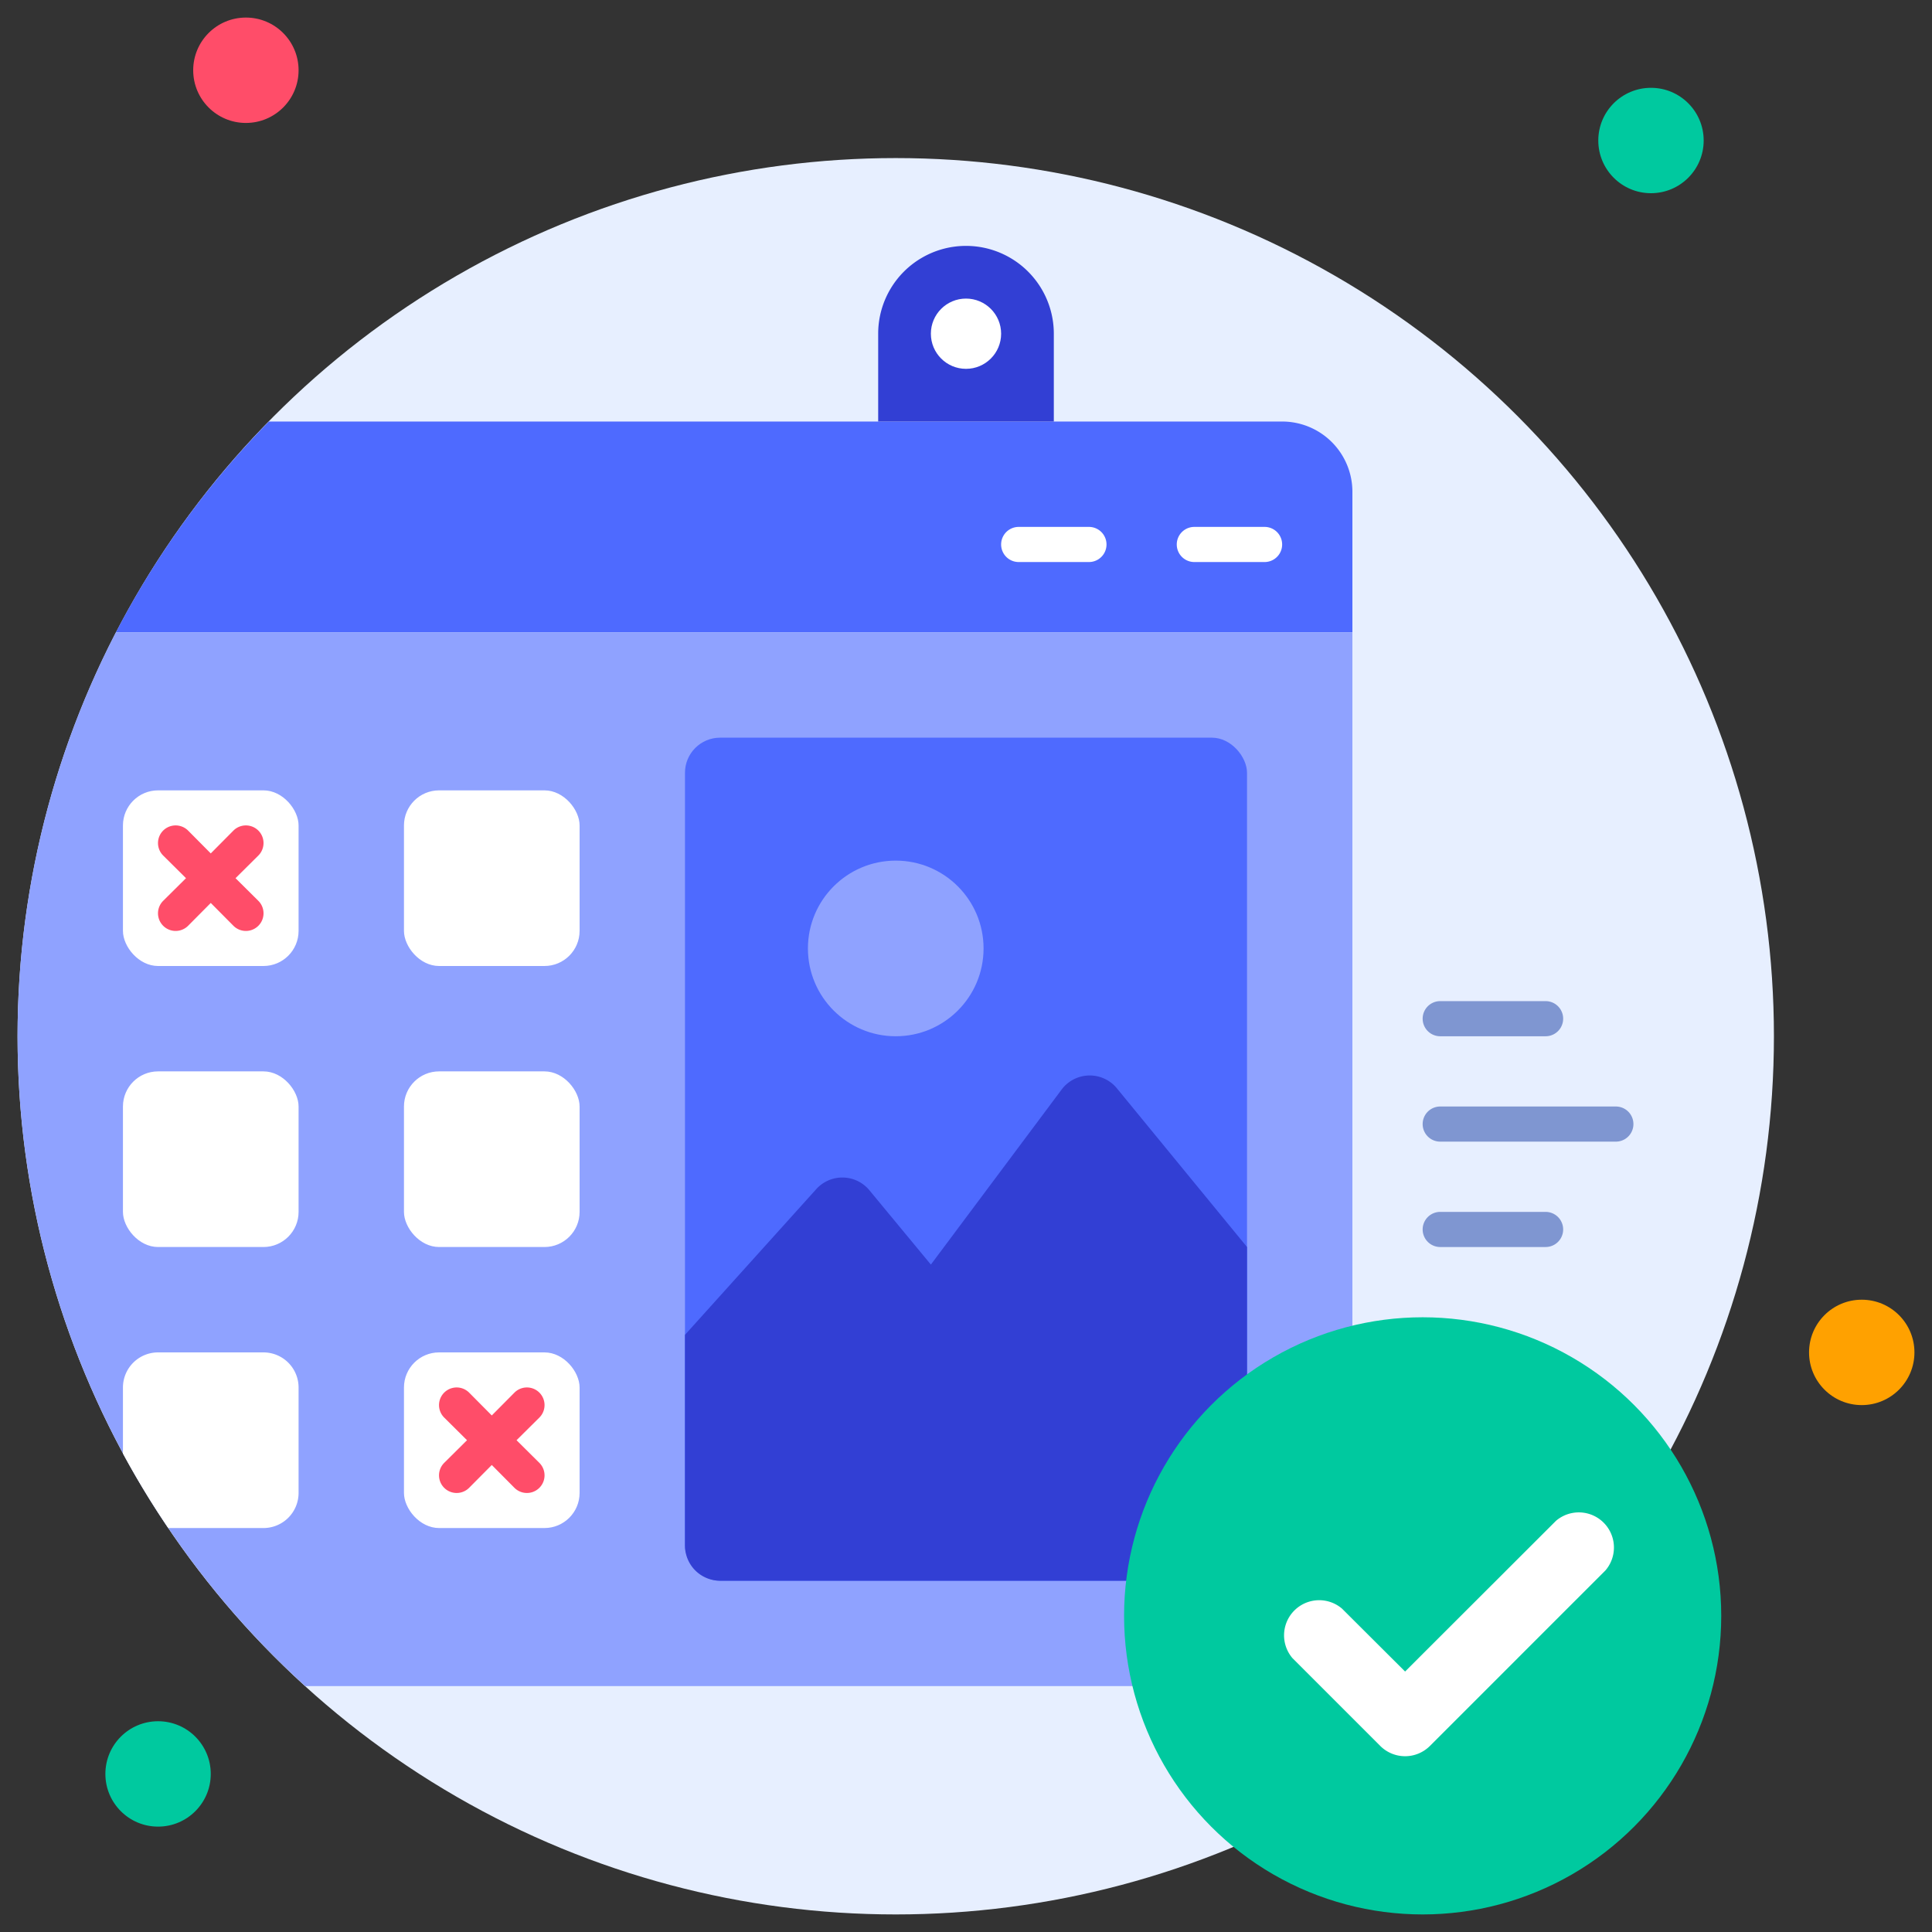
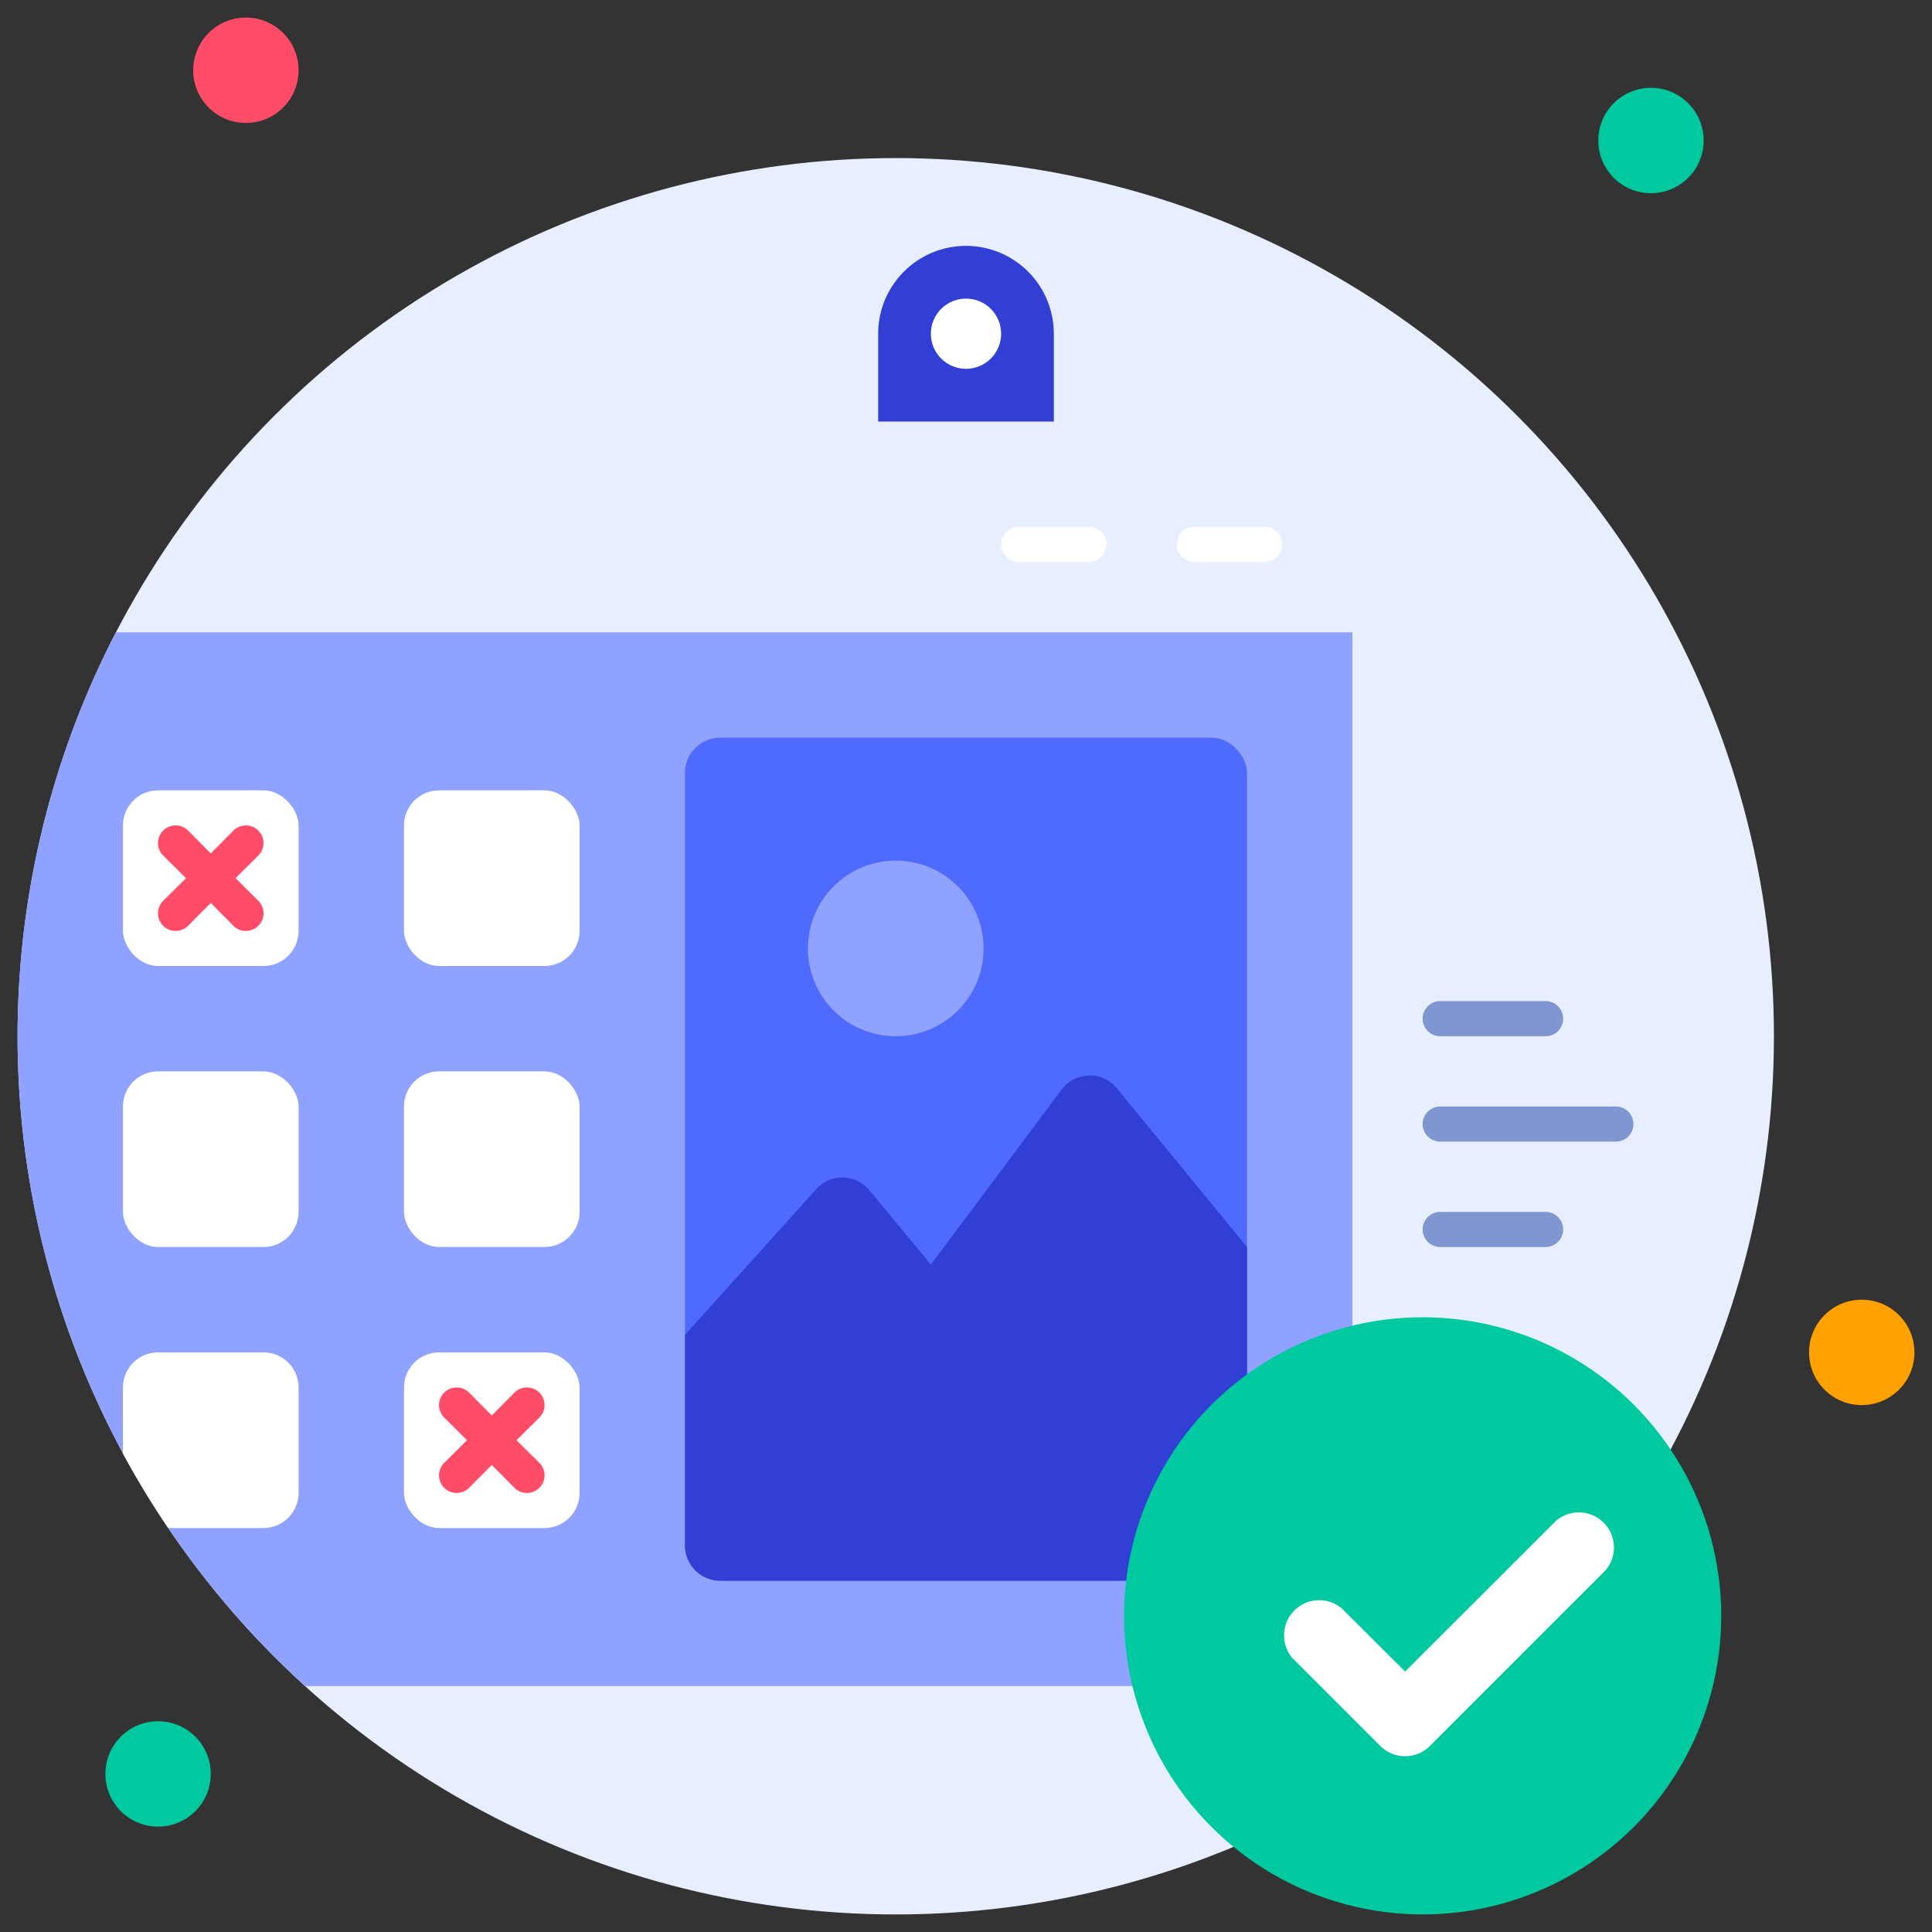
<svg xmlns="http://www.w3.org/2000/svg" viewBox="0 0 110 110">
  <rect x="0" y="0" width="110" height="110" fill="#333333" stroke="none" />
  <defs>
    <style>.cls-1{fill:#e7efff;}.cls-2{fill:#ff4d69;}.cls-3{fill:#00c99f;}.cls-4{fill:#ffa100;}.cls-5{fill:#4e6aff;}.cls-6{fill:#8fa2ff;}.cls-7{fill:#323fd4;}.cls-8{fill:#fff;}.cls-9{fill:#7f96d1;}</style>
  </defs>
  <title>27. Schedule</title>
  <g id="_27._Schedule" data-name="27. Schedule">
    <circle class="cls-1" cx="51" cy="59" r="50" />
    <circle class="cls-2" cx="14" cy="4" r="3" />
    <circle class="cls-3" cx="94" cy="8" r="3" />
    <circle class="cls-4" cx="106" cy="77" r="3" />
    <circle class="cls-3" cx="9" cy="101" r="3" />
-     <path class="cls-5" d="M77,28v8H6.6a50,50,0,0,1,8.71-12H73A4,4,0,0,1,77,28Z" />
    <path class="cls-6" d="M77,36V92a4,4,0,0,1-4,4H17.38A50,50,0,0,1,6.6,36Z" />
    <path class="cls-7" d="M60,24H50V19a5,5,0,0,1,10,0Z" />
    <rect class="cls-5" x="39" y="42" width="32" height="48" rx="2" />
    <rect class="cls-8" x="23" y="45" width="10" height="10" rx="2" />
    <rect class="cls-8" x="7" y="45" width="10" height="10" rx="2" />
    <rect class="cls-8" x="23" y="61" width="10" height="10" rx="2" />
    <rect class="cls-8" x="7" y="61" width="10" height="10" rx="2" />
    <rect class="cls-8" x="23" y="77" width="10" height="10" rx="2" />
    <path class="cls-8" d="M17,79v6a2,2,0,0,1-2,2H9.58A49.38,49.38,0,0,1,7,82.76V79a2,2,0,0,1,2-2h6A2,2,0,0,1,17,79Z" />
    <path class="cls-2" d="M29.41,82l1.3-1.29a1,1,0,1,0-1.42-1.42L28,80.59l-1.29-1.3a1,1,0,0,0-1.42,1.42L26.59,82l-1.3,1.29a1,1,0,0,0,1.42,1.42L28,83.41l1.29,1.3a1,1,0,1,0,1.42-1.42Z" />
    <path class="cls-2" d="M13.41,50l1.3-1.29a1,1,0,0,0-1.42-1.42L12,48.59l-1.29-1.3a1,1,0,0,0-1.42,1.42L10.59,50l-1.3,1.29a1,1,0,0,0,1.42,1.42L12,51.41l1.29,1.3a1,1,0,0,0,1.42-1.42Z" />
    <path class="cls-7" d="M41,90a2,2,0,0,1-2-2V76l7.46-8.28a2,2,0,0,1,3,0L53,72l7.47-10A2,2,0,0,1,63.62,62L71,71V88a2,2,0,0,1-2,2Z" />
    <circle class="cls-3" cx="81" cy="92" r="17" />
    <path class="cls-8" d="M78.59,99.41l-5-5a2,2,0,0,1,2.82-2.82L80,95.17l8.59-8.58a2,2,0,0,1,2.82,2.82l-10,10A2,2,0,0,1,78.59,99.41Z" />
    <circle class="cls-6" cx="51" cy="54" r="5" />
    <path class="cls-9" d="M88,71H82a1,1,0,0,1,0-2h6a1,1,0,0,1,0,2Z" />
    <path class="cls-9" d="M92,65H82a1,1,0,0,1,0-2H92a1,1,0,0,1,0,2Z" />
    <path class="cls-9" d="M88,59H82a1,1,0,0,1,0-2h6a1,1,0,0,1,0,2Z" />
    <circle class="cls-8" cx="55" cy="19" r="2" />
    <path class="cls-8" d="M72,32H68a1,1,0,0,1,0-2h4a1,1,0,0,1,0,2Z" />
    <path class="cls-8" d="M62,32H58a1,1,0,0,1,0-2h4a1,1,0,0,1,0,2Z" />
  </g>
</svg>